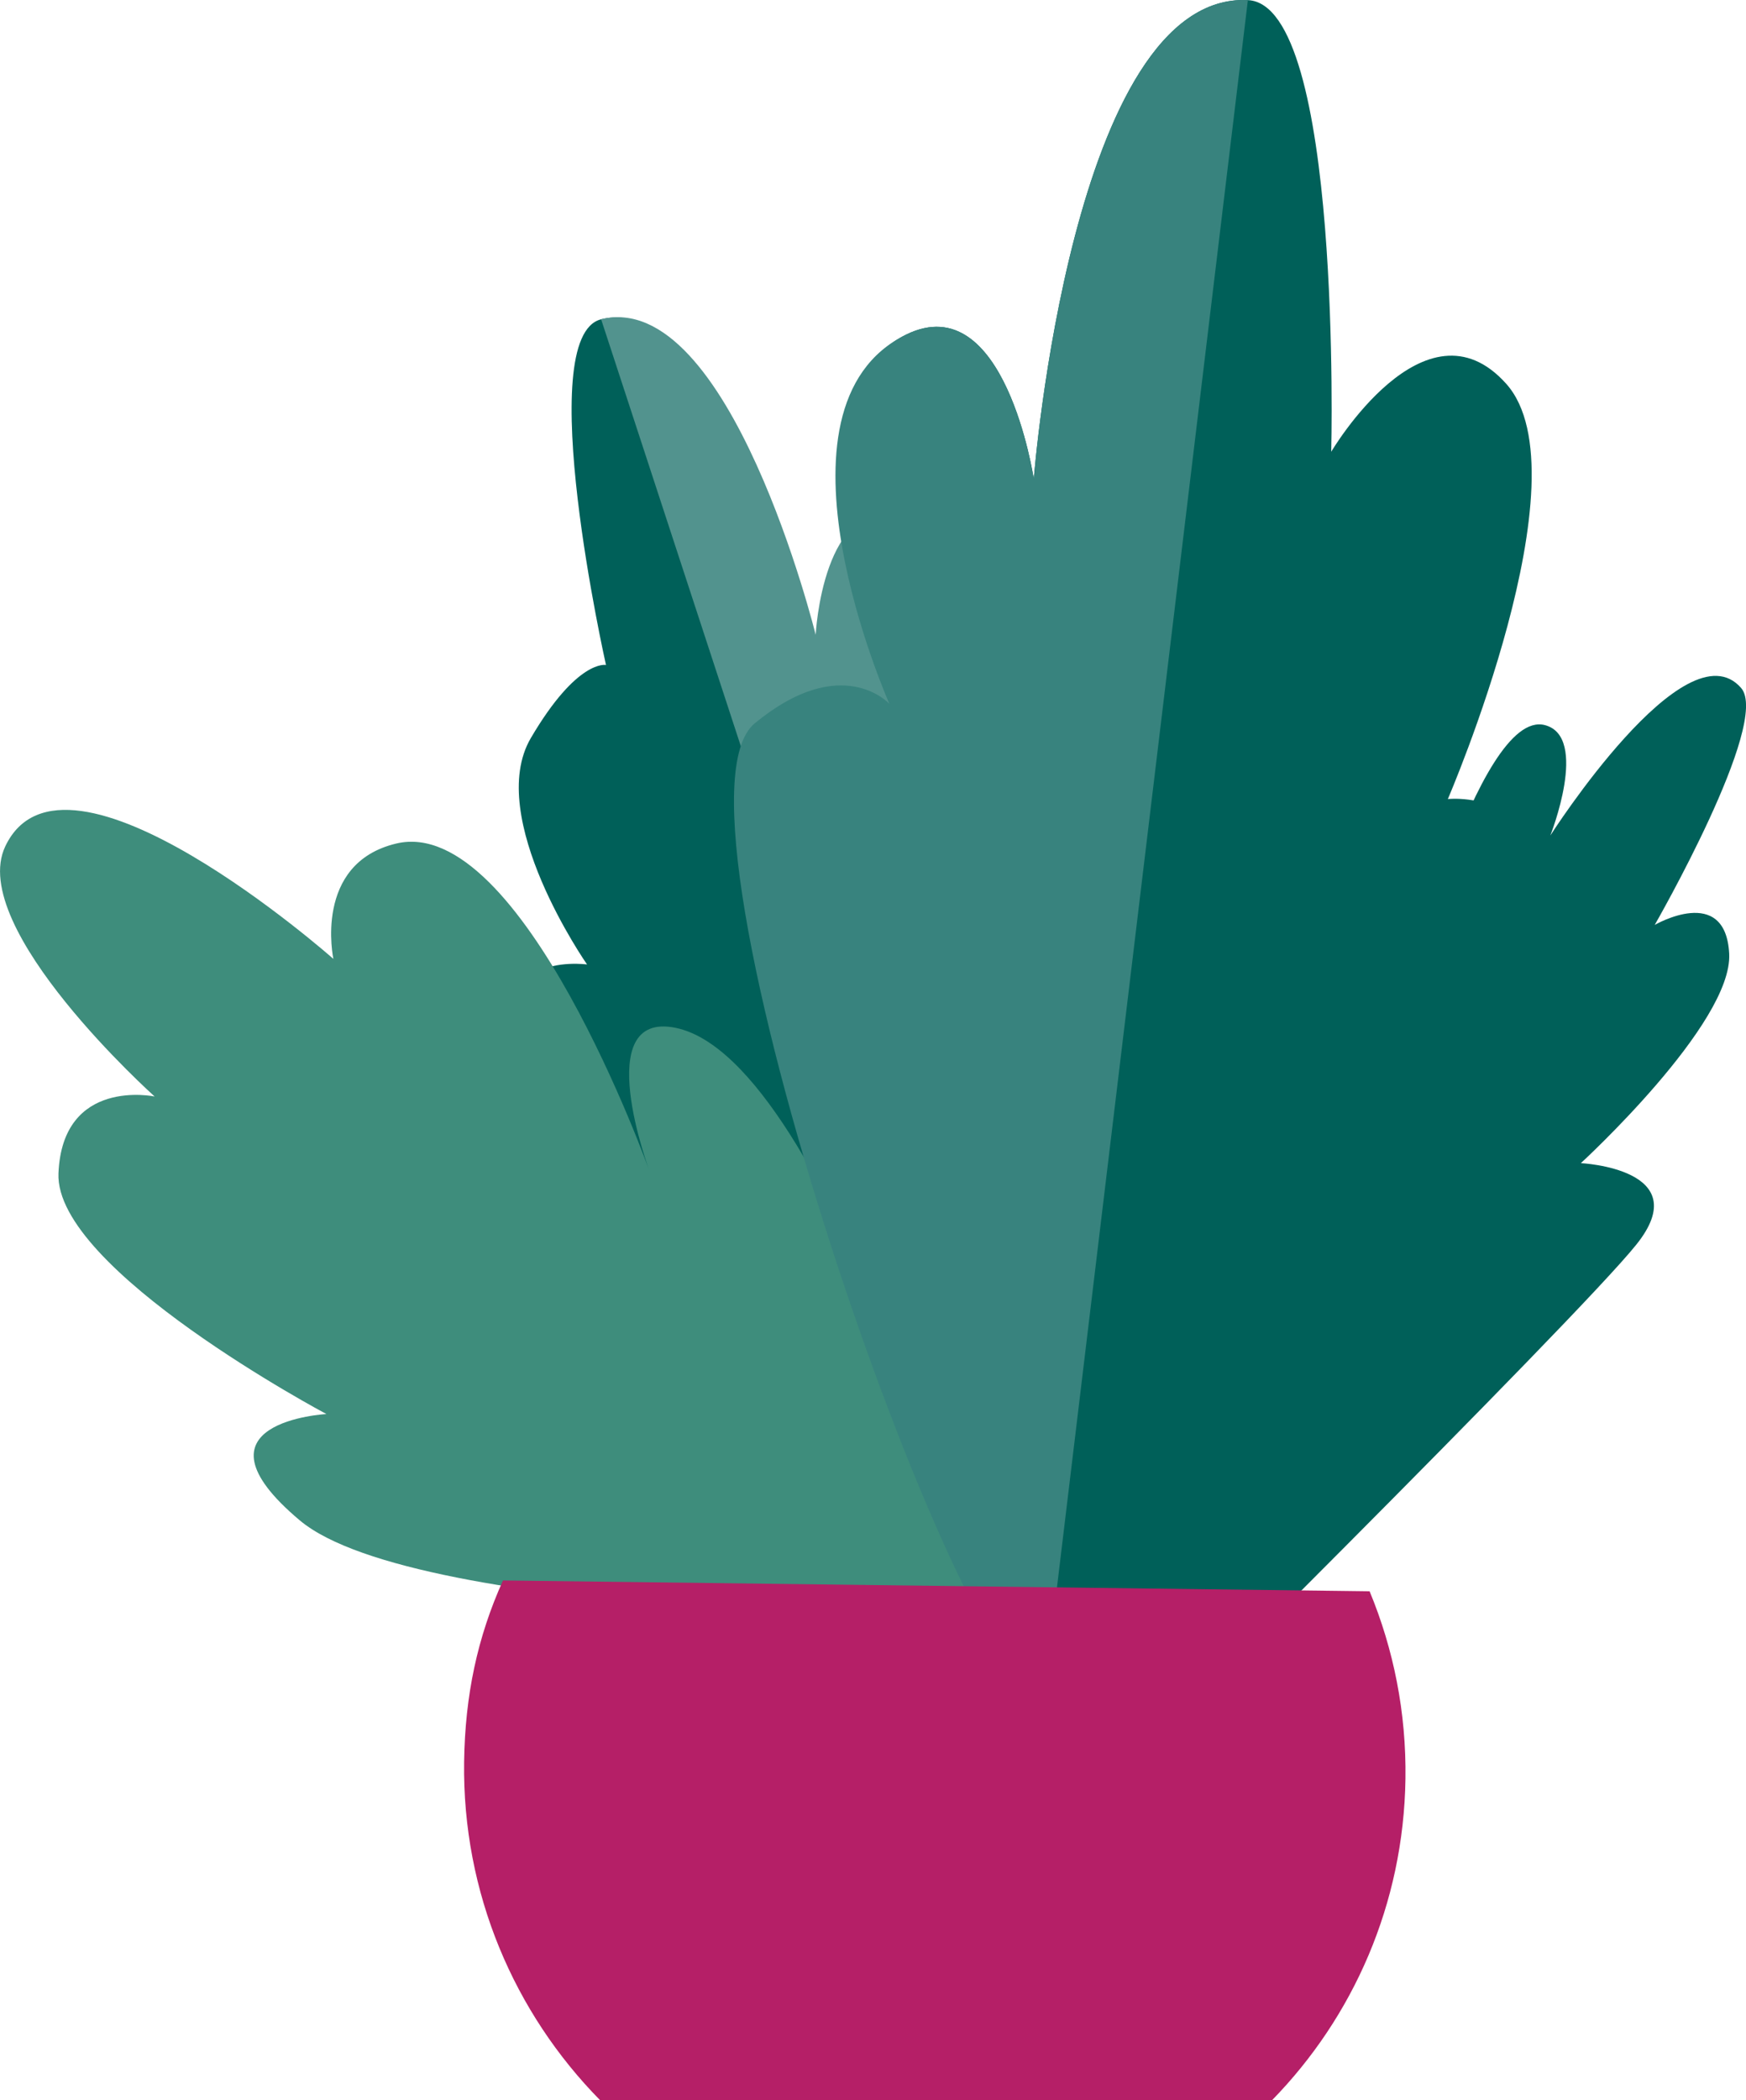
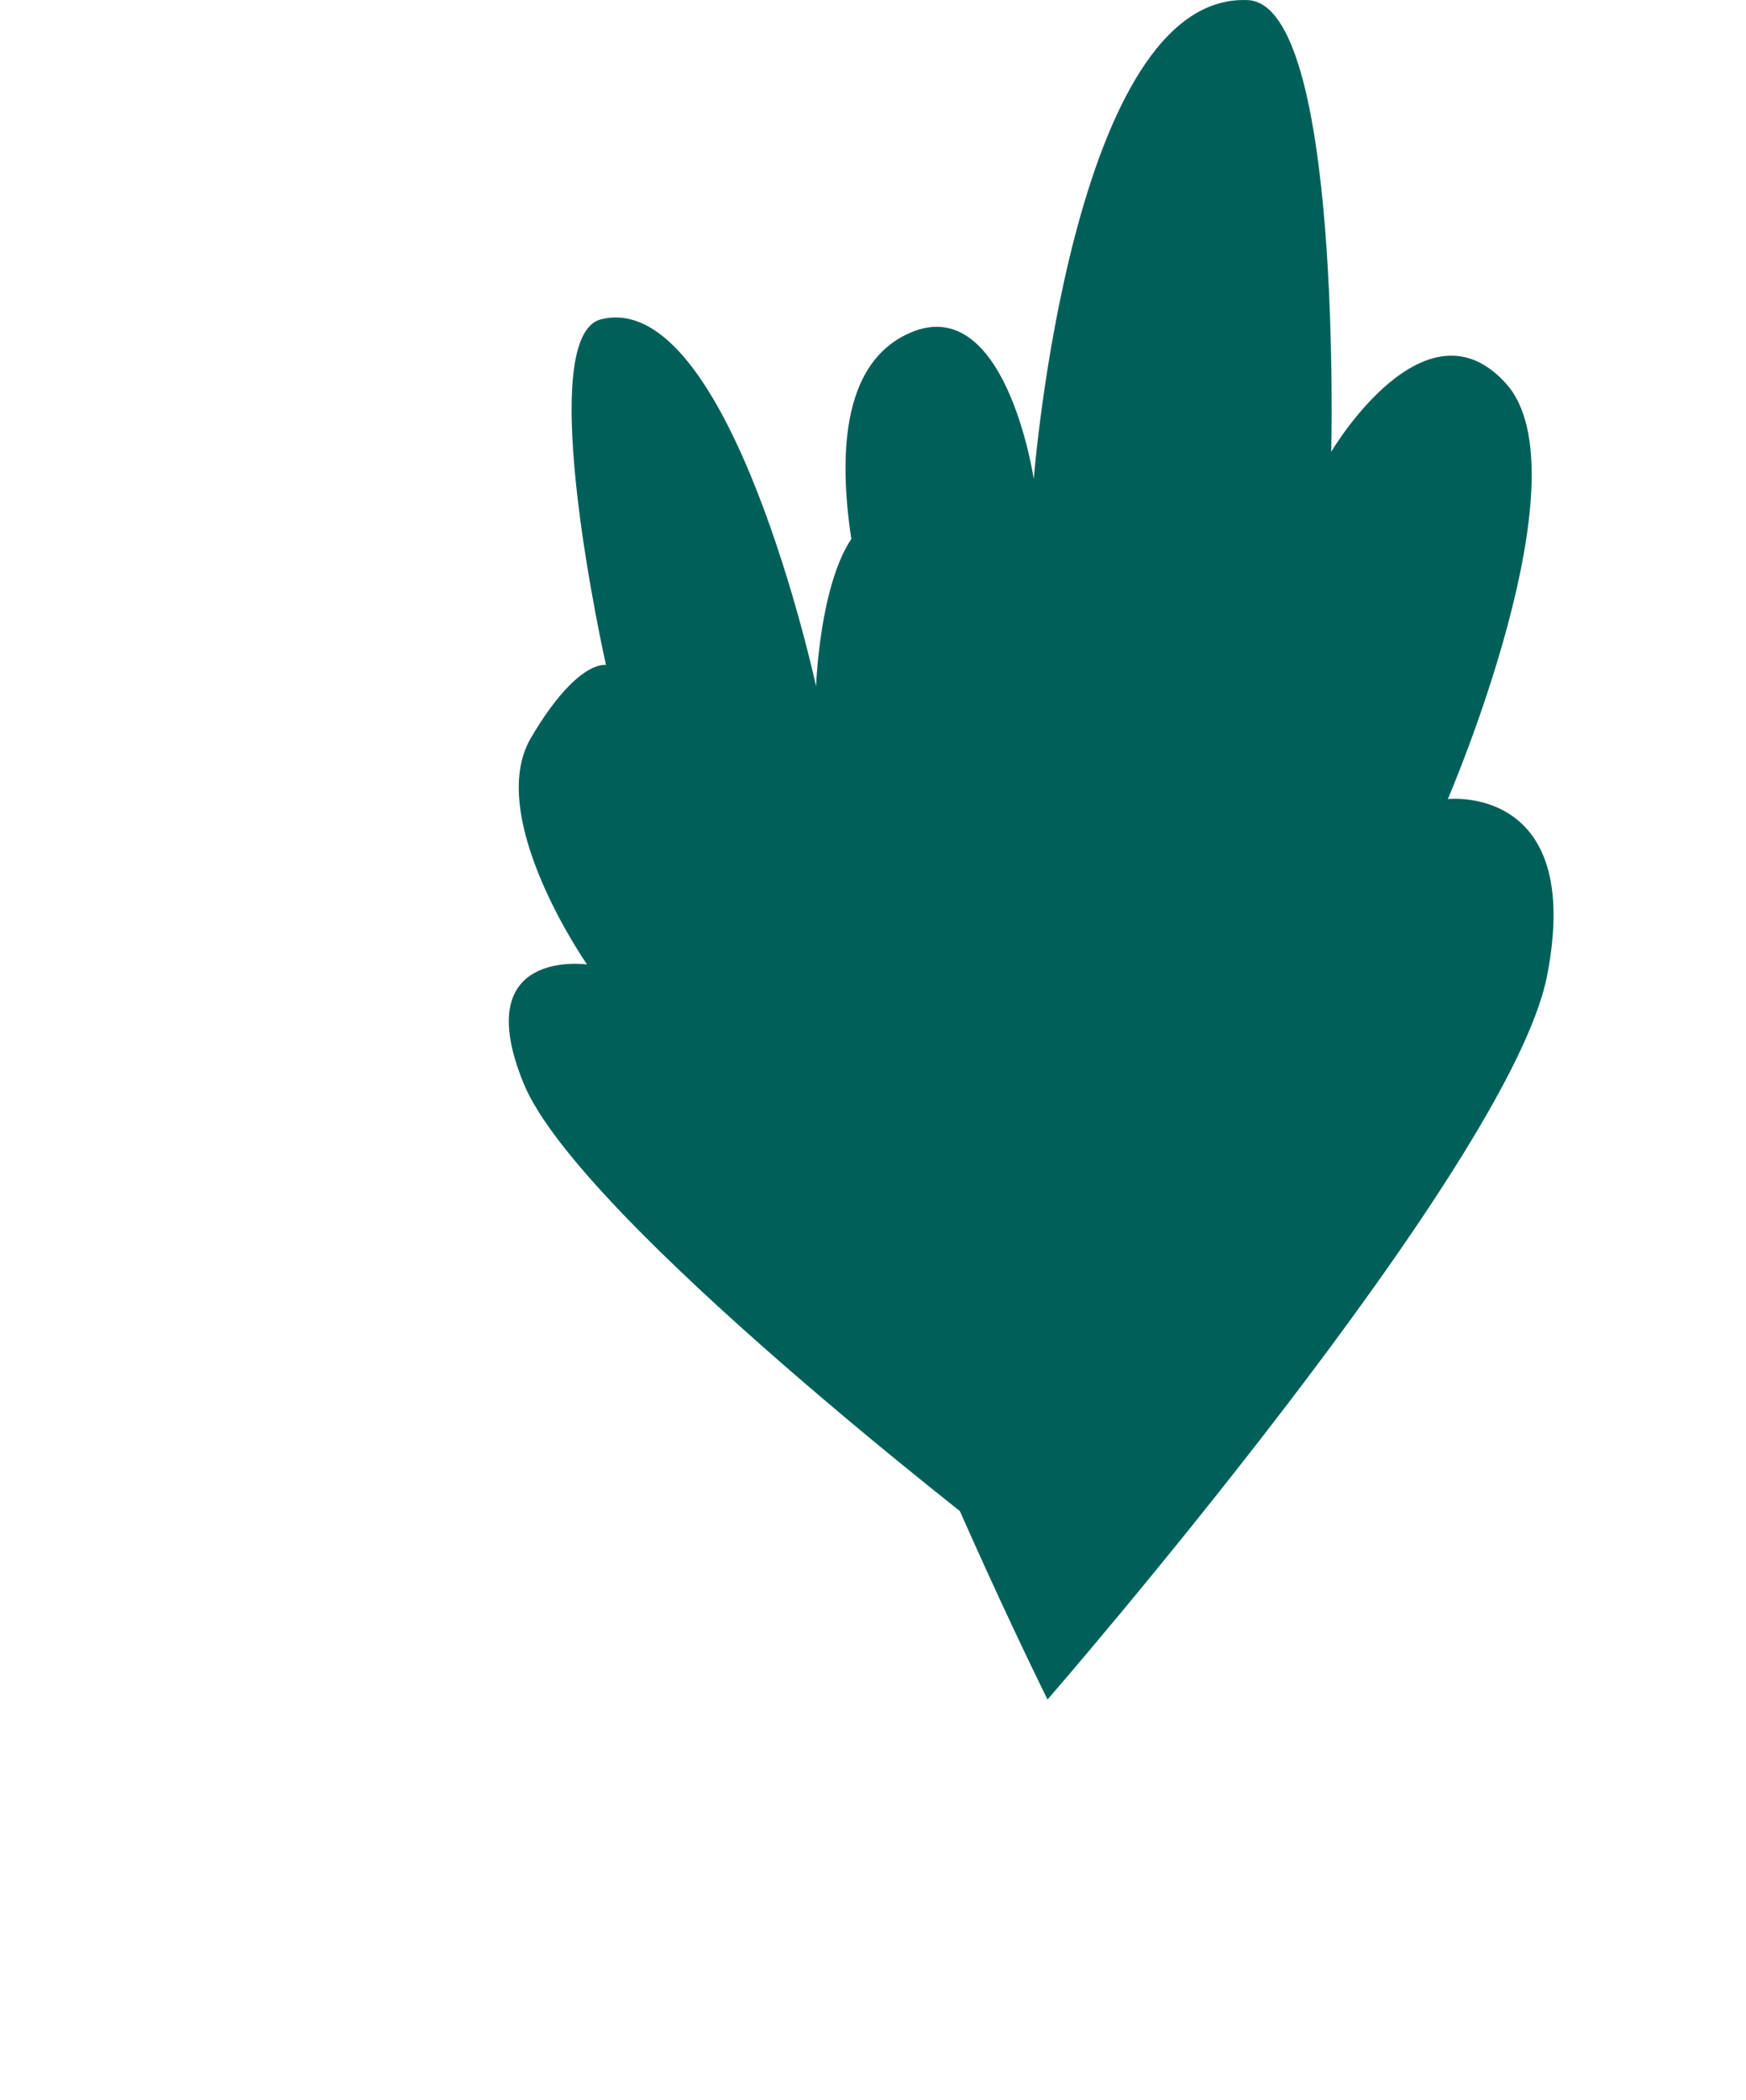
<svg xmlns="http://www.w3.org/2000/svg" viewBox="0 0 469.53 564.59">
  <g id="a" />
  <g id="b">
    <g id="c">
      <g>
        <g>
          <path d="M268.17,414.09s-112.35-86.19-127.35-122.8c-15-36.61,17.05-32,17.05-32,0,0-27.63-39.59-15.11-60.89,12.52-21.3,20.2-19.63,20.2-19.63,0,0-19.9-88.33-1.31-92.93,34.63-8.57,57.81,98.68,57.81,98.68,0,0,1.7-51.46,23.21-45.82,32.43,8.5,13.87,92.87,13.87,92.87,0,0,10.61-14.84,28.24-.28,31.63,26.13-16.61,182.8-16.61,182.8Z" style="fill:#006059;" />
-           <path d="M289.56,233.55c-17.63-14.56-20.48-4.75-20.48-4.75,0,0,21.09-76.86-26.41-90.11-21.41-5.97-23.32,31.96-23.32,31.96,0,0-23.07-93.39-57.7-84.82l107.37,327.99c5.35-20.29,50.08-155.88,20.54-180.28Z" style="fill:#52938e;" />
        </g>
-         <path d="M265.22,435.42s-153.02-.16-184.6-26.68c-31.58-26.52,7.16-28.59,7.16-28.59,0,0-73.13-38.82-72.06-64.7,1.07-25.88,25.86-20.67,25.86-20.67,0,0-50.54-45.28-40.17-67.23,15.95-33.73,88.24,30.24,88.24,30.24,0,0-5.53-25.66,16.89-31.01,33.81-8.08,68.12,88.05,68.12,88.05,0,0-16.17-43.31,7.06-38.5,41.68,8.63,83.51,159.09,83.51,159.09Z" style="fill:#3e8d7c;" />
        <g>
          <path d="M281.7,456.9s124.29-142.99,134.34-194.59c10.05-51.6-26.69-47.49-26.69-47.49,0,0,37.57-87.11,15.72-111.62-21.85-24.5-47.08,18.25-47.08,18.25,0,0,3.01-120.25-22.41-121.42-47.35-2.18-57.58,128.75-57.58,128.75,0,0-7.72-51.78-34.27-38.85-40.05,19.49,6.03,124.61,6.03,124.61,0,0-21.65-38.63-40.84-15.09-34.43,42.25,72.78,257.45,72.78,257.45Z" style="fill:#006059;" />
-           <path d="M202.96,194.46c23.44-19.32,36.22-5.23,36.22-5.23,0,0-35.5-79.81,4.55-99.31,26.55-12.93,34.27,38.85,34.27,38.85,0,0,10.23-130.93,57.58-128.75l-54.77,455.23c-21.09,4.08-105.76-237.79-77.84-260.8Z" style="fill:#38837e;" />
        </g>
-         <path d="M295.77,481.59s128-126.67,144.3-147.03c16.29-20.36-14.95-21.86-14.95-21.86,0,0,40.88-37.52,39.89-56.32-.99-18.79-20.03-7.72-20.03-7.72,0,0,31.28-54.44,23.24-63.7-14.97-17.24-51.31,39.65-51.31,39.65,0,0,10.51-26.53-1.45-29.67-18.04-4.74-38.68,77.16-38.68,77.16,0,0-10.26-59.6-22.48-55.32-21.93,7.68-58.51,264.8-58.51,264.8Z" style="fill:#006059;" />
-         <path d="M342.11,564.59H161.35c-23.02-23.4-37.05-55.64-36.54-90.99,.26-17.86,3.56-33.42,10.45-48.71l233.05,2.91c6.44,15.53,9.9,32.59,9.64,50.44-.49,33.68-14.08,64.05-35.84,86.34Z" style="fill:#b51f67;" />
      </g>
    </g>
  </g>
</svg>